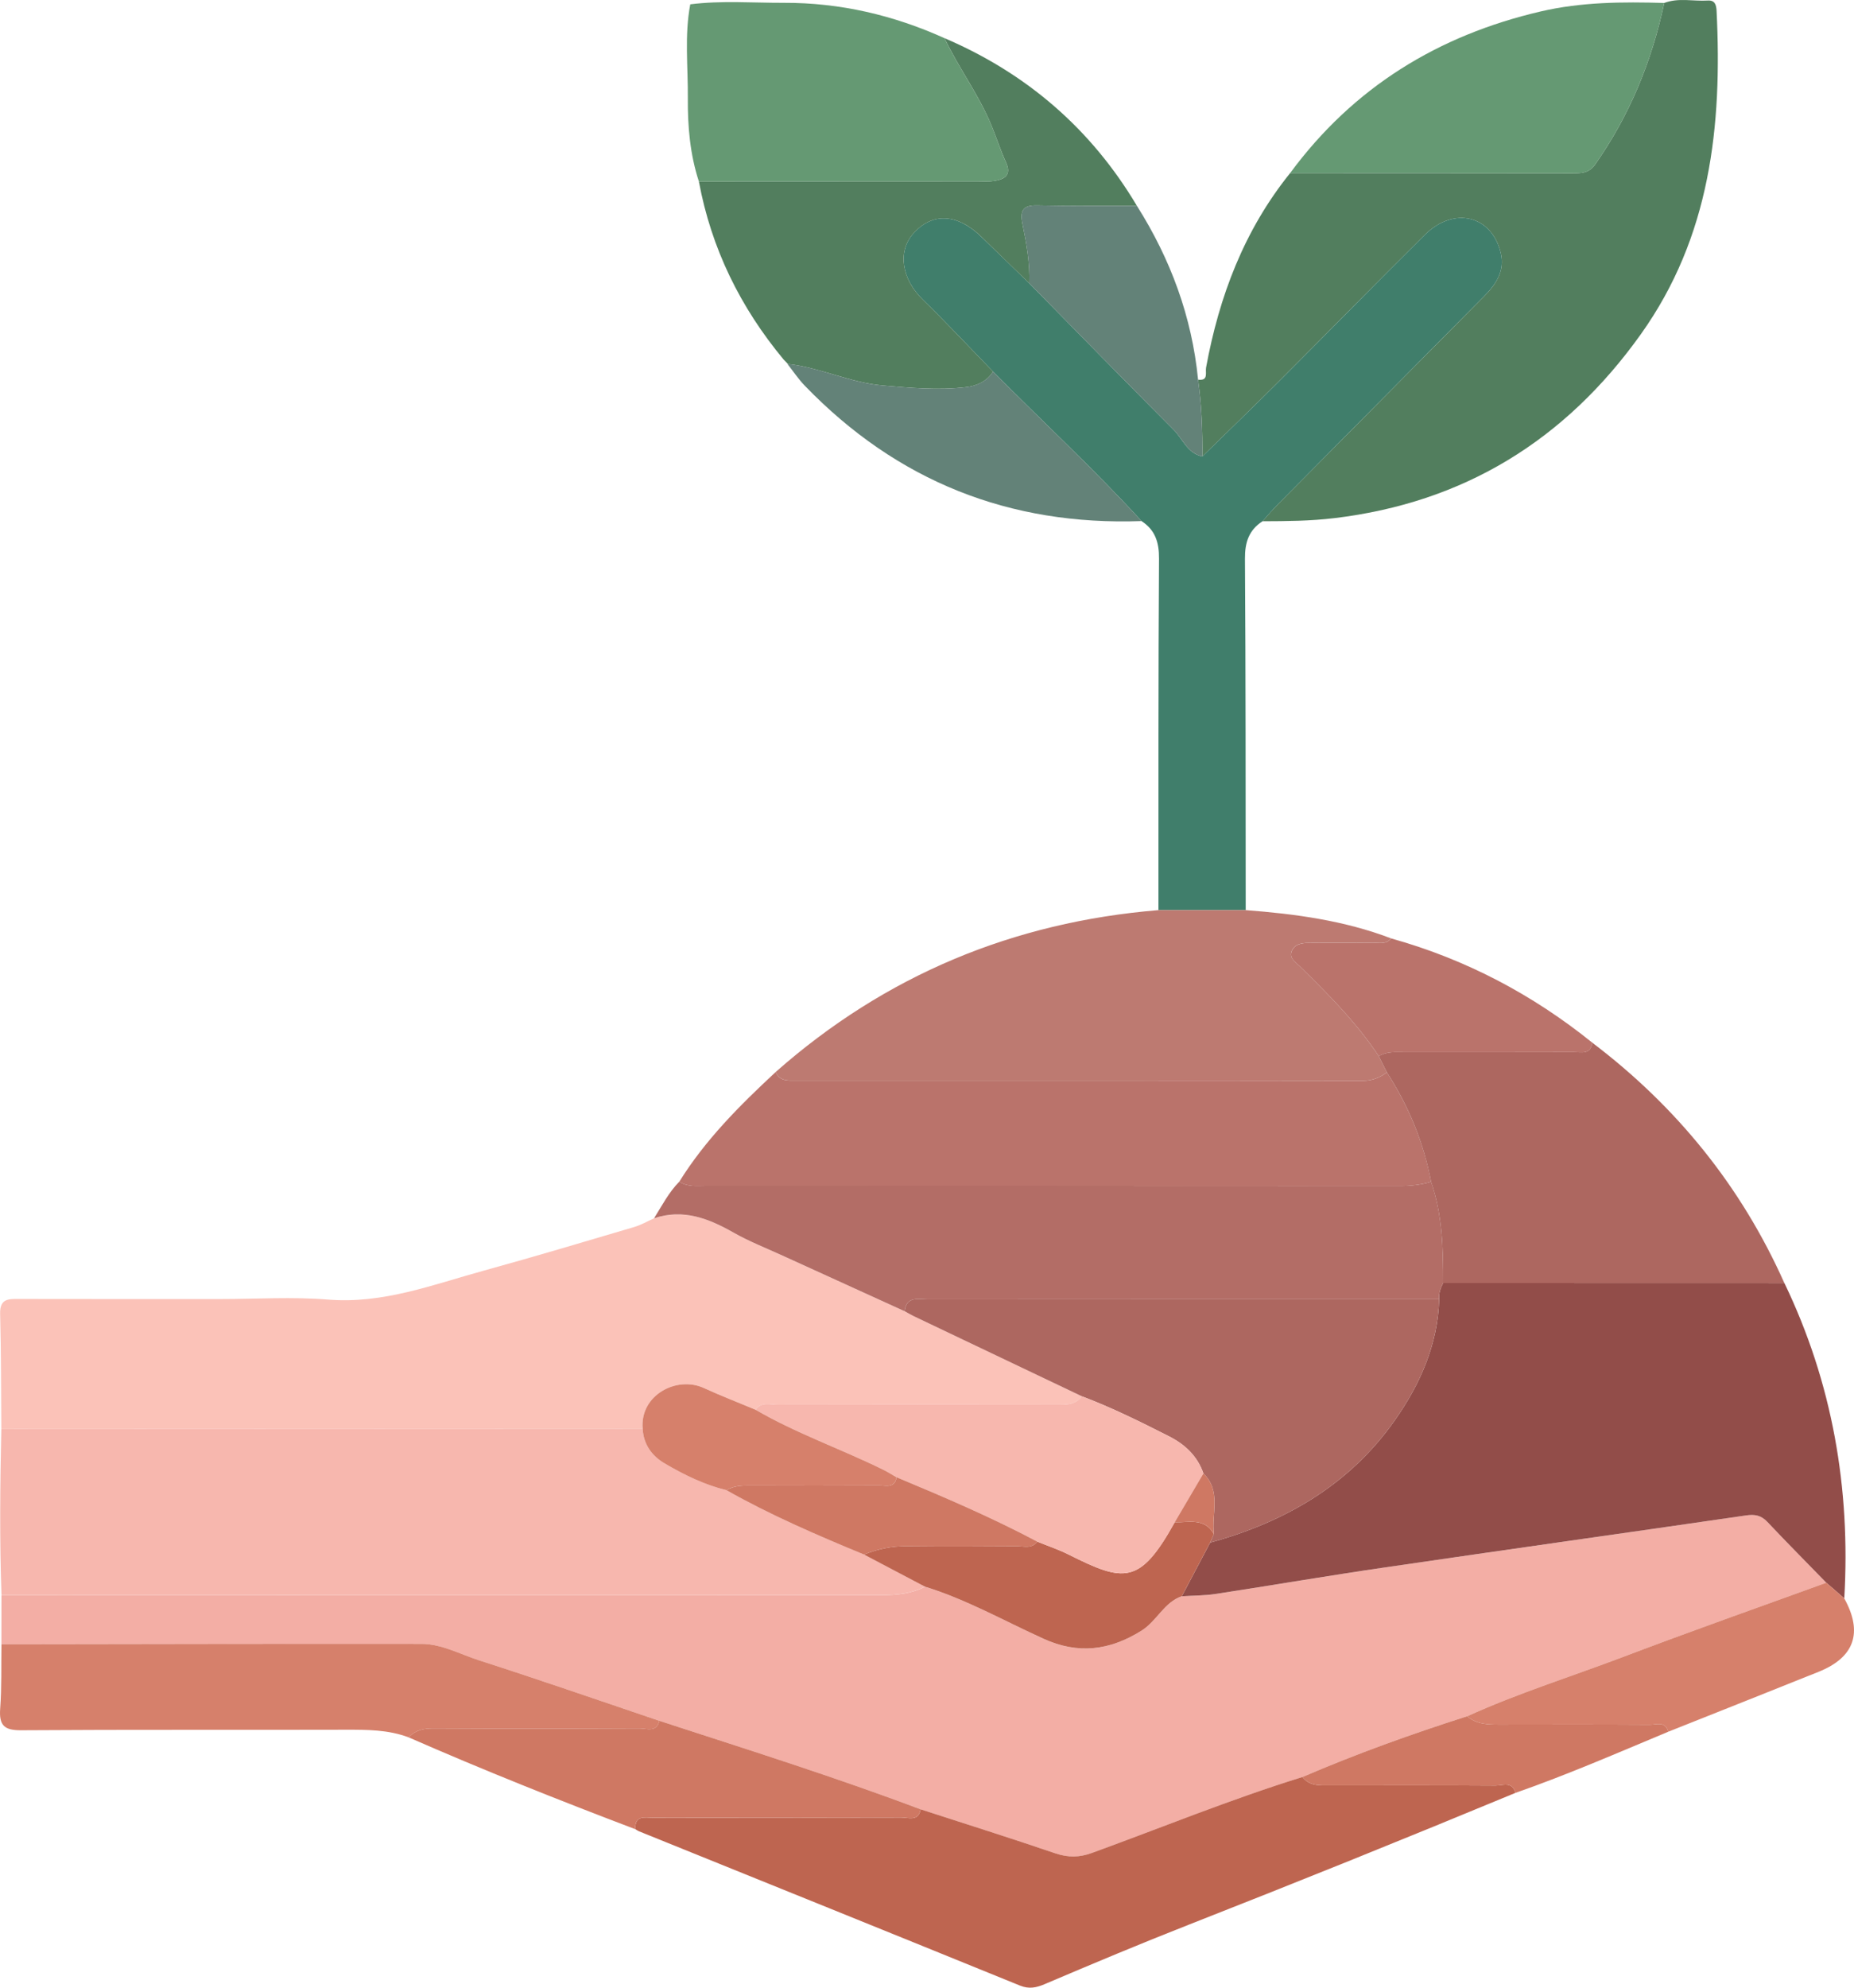
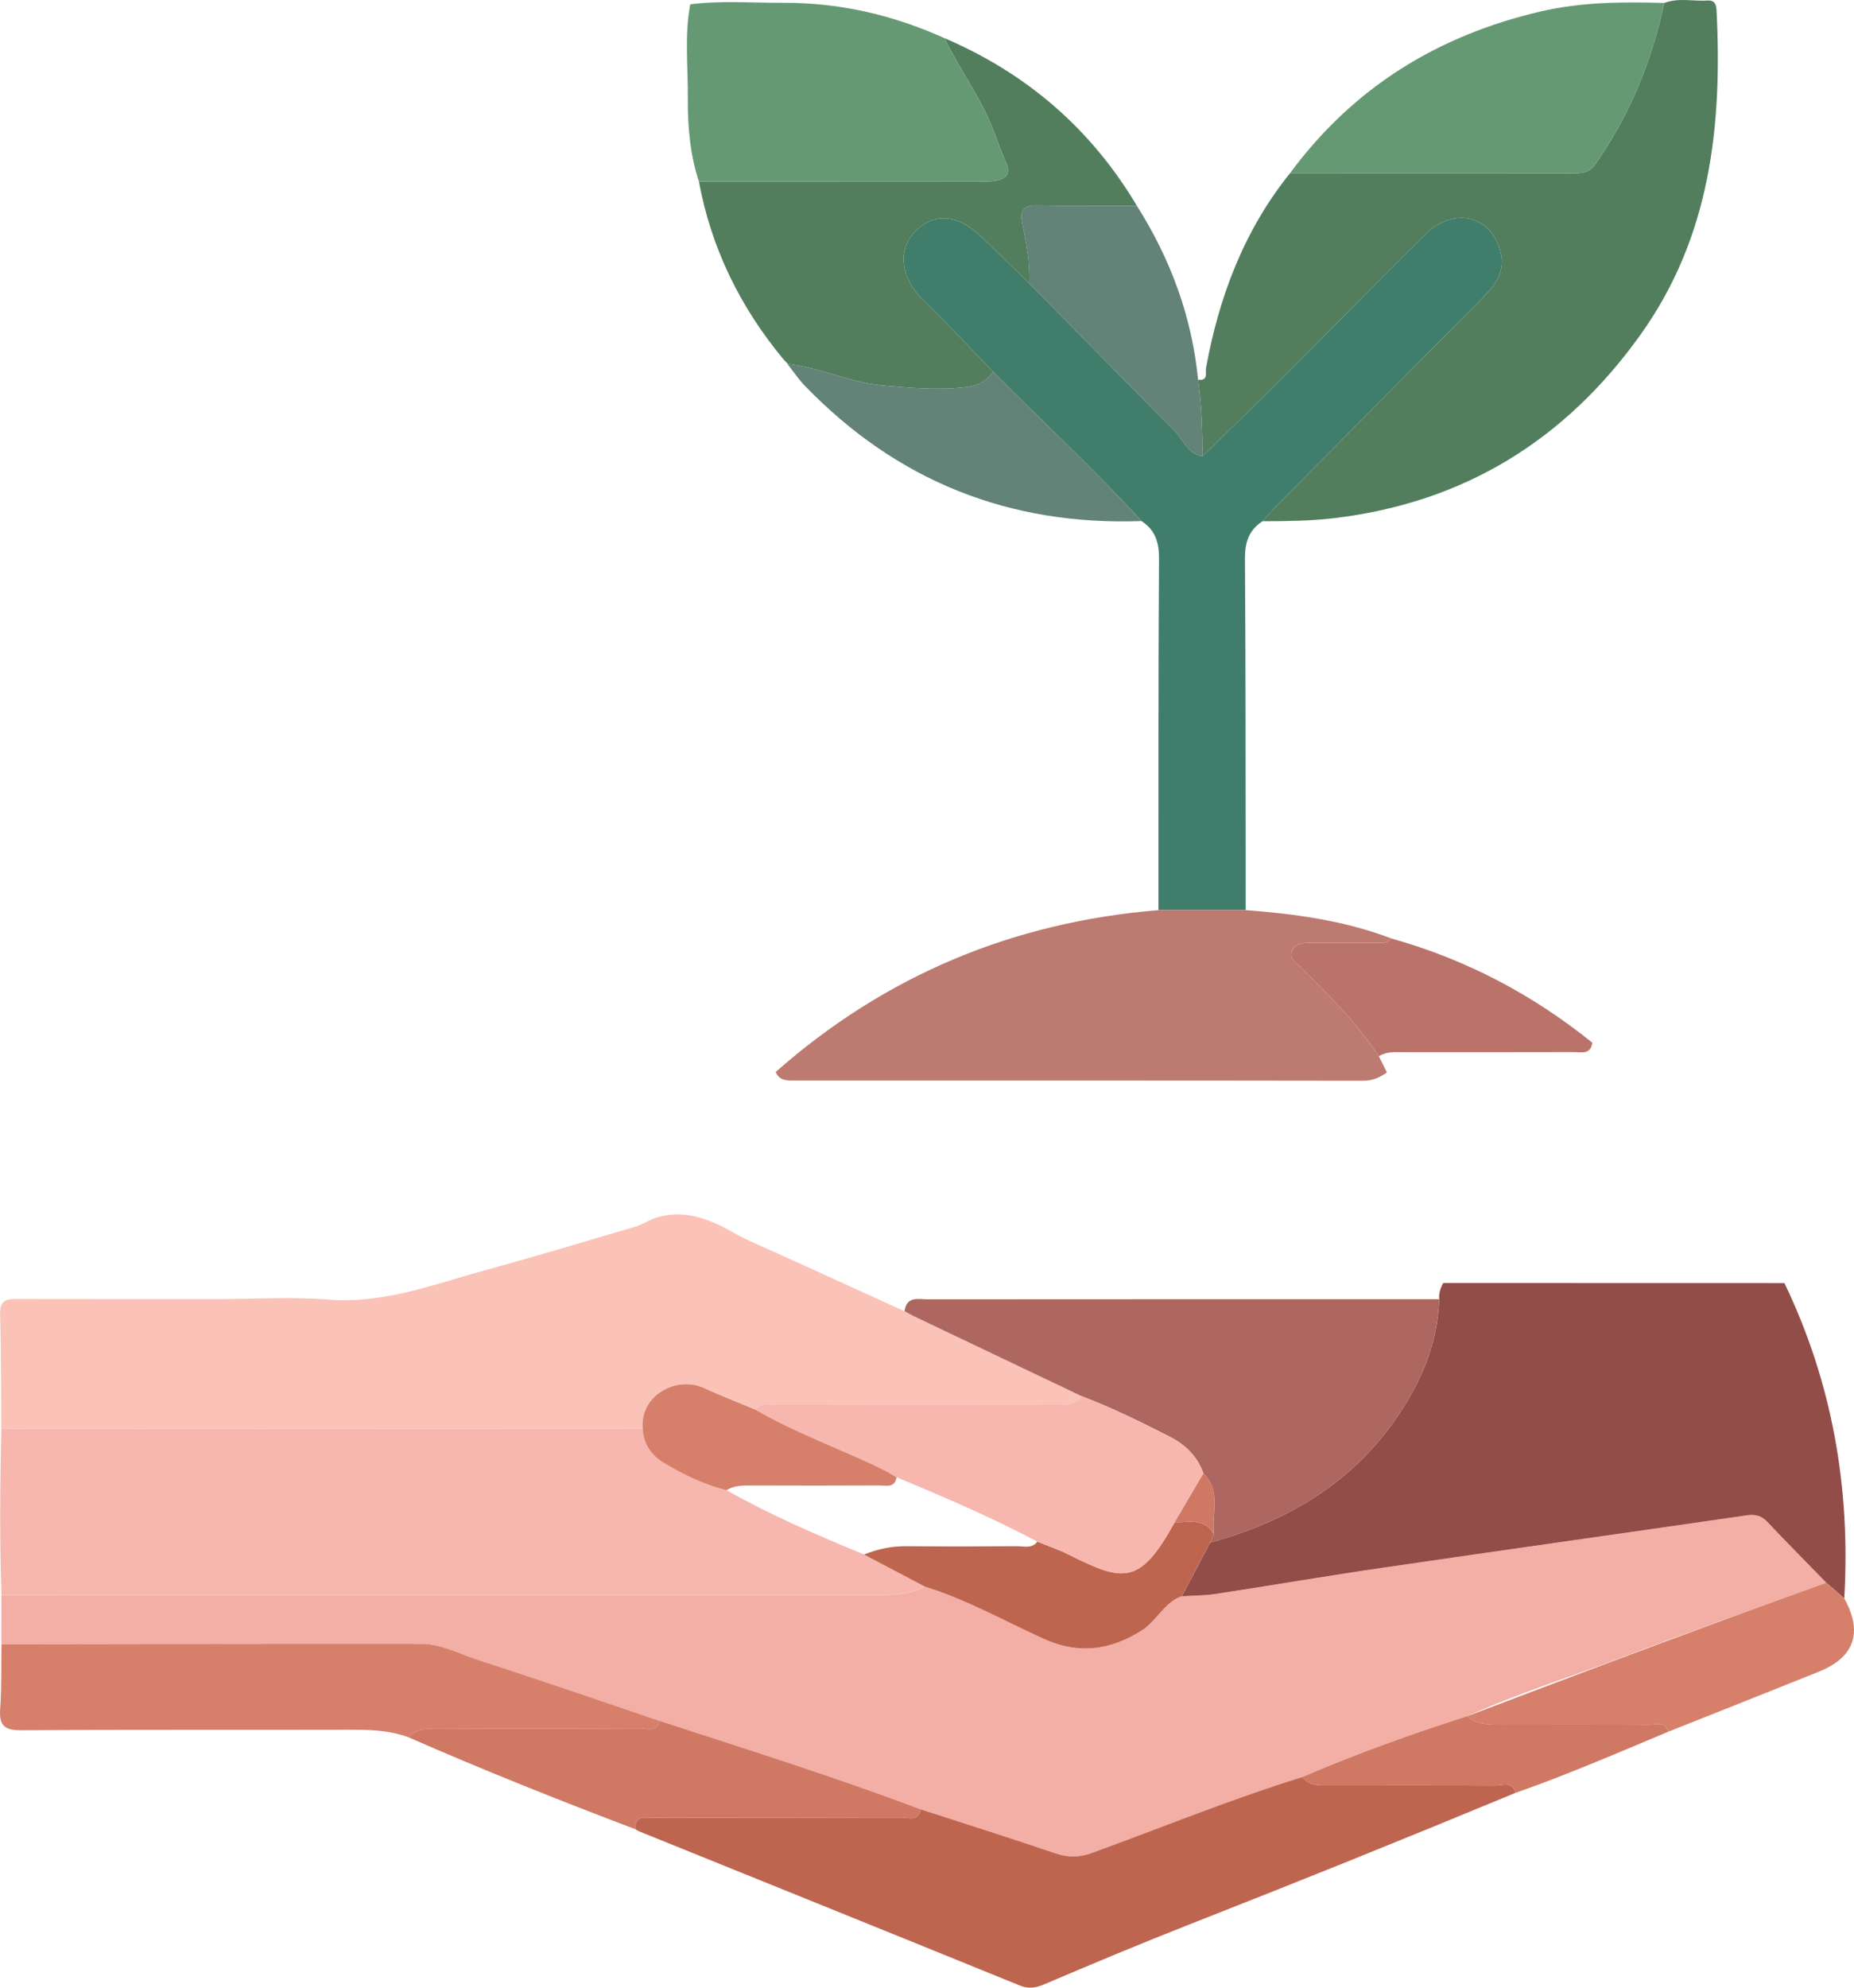
<svg xmlns="http://www.w3.org/2000/svg" width="42" height="45" viewBox="0 0 42 45" fill="none">
  <g clip-path="url(#clip0_398_2509)">
    <path d="M0.032 37.224C0.033 36.854 0.033 36.483 0.033 36.113C6.685 36.112 13.336 36.109 19.988 36.112C20.328 36.113 20.65 36.077 20.955 35.923C21.893 36.211 22.748 36.695 23.636 37.1C24.421 37.457 25.136 37.371 25.861 36.916C26.21 36.698 26.369 36.277 26.772 36.14C27.028 36.123 27.287 36.126 27.54 36.087C28.822 35.891 30.101 35.672 31.384 35.484C34.106 35.087 36.83 34.706 39.552 34.309C39.752 34.28 39.895 34.306 40.038 34.457C40.476 34.922 40.926 35.375 41.372 35.833C39.842 36.389 38.306 36.929 36.785 37.507C35.602 37.956 34.392 38.332 33.237 38.855C31.973 39.259 30.725 39.706 29.505 40.232C27.89 40.731 26.325 41.373 24.738 41.95C24.453 42.054 24.198 42.058 23.909 41.96C22.896 41.615 21.874 41.293 20.856 40.963C18.905 40.228 16.917 39.605 14.937 38.959C13.574 38.499 12.216 38.026 10.846 37.588C10.417 37.45 10.004 37.217 9.542 37.216C6.372 37.213 3.202 37.22 0.032 37.224Z" fill="#F3AEA5" />
    <path d="M0.03 32.353C0.023 31.484 0.027 30.615 0.003 29.747C-0.007 29.39 0.201 29.407 0.441 29.408C1.955 29.411 3.469 29.41 4.983 29.41C5.801 29.41 6.622 29.356 7.435 29.422C8.683 29.523 9.813 29.081 10.972 28.763C12.107 28.451 13.235 28.113 14.364 27.78C14.521 27.734 14.667 27.649 14.818 27.582C15.477 27.361 16.05 27.584 16.618 27.907C16.959 28.101 17.328 28.245 17.686 28.409C18.621 28.835 19.556 29.26 20.492 29.686C20.558 29.722 20.622 29.761 20.69 29.793C21.962 30.4 23.234 31.006 24.507 31.611C24.361 31.811 24.151 31.801 23.937 31.801C21.831 31.798 19.726 31.797 17.62 31.802C17.45 31.803 17.25 31.725 17.118 31.916C16.727 31.753 16.331 31.601 15.947 31.424C15.331 31.141 14.492 31.585 14.559 32.347C9.716 32.349 4.873 32.351 0.03 32.353Z" fill="#FBC2B8" />
    <path d="M0.03 32.352C4.873 32.35 9.716 32.348 14.559 32.346C14.575 32.699 14.77 32.96 15.049 33.125C15.49 33.386 15.954 33.612 16.457 33.736C17.458 34.303 18.512 34.755 19.573 35.193C20.034 35.436 20.495 35.679 20.955 35.921C20.651 36.076 20.328 36.111 19.988 36.111C13.336 36.108 6.685 36.11 0.034 36.112C-0.011 34.858 0.002 33.605 0.03 32.352Z" fill="#F7B7AE" />
    <path d="M41.372 35.832C40.927 35.374 40.476 34.921 40.038 34.456C39.895 34.305 39.752 34.279 39.552 34.309C36.83 34.705 34.106 35.086 31.385 35.484C30.101 35.671 28.823 35.89 27.54 36.086C27.287 36.125 27.028 36.122 26.772 36.139C26.986 35.734 27.201 35.329 27.415 34.924C29.109 34.458 30.568 33.62 31.599 32.153C32.172 31.337 32.572 30.44 32.603 29.414C32.591 29.281 32.632 29.162 32.693 29.047C35.27 29.048 37.847 29.049 40.424 29.049C41.51 31.306 41.924 33.692 41.78 36.186C41.644 36.068 41.508 35.95 41.372 35.832Z" fill="#924D49" />
    <path d="M27.141 8.596C27.383 8.626 27.301 8.436 27.322 8.322C27.619 6.706 28.186 5.209 29.226 3.919C31.36 3.92 33.493 3.92 35.627 3.923C35.826 3.923 35.996 3.922 36.137 3.722C36.916 2.613 37.42 1.39 37.701 0.067C38.024 -0.056 38.359 0.032 38.687 0.012C38.849 0.002 38.88 0.108 38.887 0.248C39.017 2.854 38.744 5.361 37.173 7.564C35.458 9.969 33.163 11.378 30.23 11.73C29.685 11.796 29.144 11.799 28.6 11.801C28.711 11.677 28.819 11.549 28.936 11.431C30.498 9.854 32.061 8.278 33.625 6.703C33.892 6.433 34.092 6.135 33.999 5.734C33.8 4.877 32.939 4.662 32.278 5.316C31.176 6.407 30.091 7.516 28.994 8.612C28.415 9.191 27.825 9.76 27.239 10.333C27.243 9.752 27.221 9.172 27.141 8.596Z" fill="#527E5E" />
    <path d="M27.239 10.333C27.825 9.759 28.415 9.191 28.995 8.612C30.092 7.516 31.176 6.407 32.278 5.316C32.939 4.662 33.8 4.877 33.999 5.734C34.092 6.135 33.892 6.433 33.625 6.702C32.061 8.278 30.498 9.854 28.936 11.431C28.819 11.549 28.712 11.677 28.6 11.801C28.293 12.001 28.2 12.277 28.203 12.649C28.221 15.301 28.217 17.953 28.22 20.605C27.561 20.605 26.902 20.605 26.243 20.605C26.244 17.953 26.239 15.3 26.256 12.647C26.259 12.275 26.168 11.998 25.86 11.797C24.786 10.622 23.615 9.544 22.497 8.413C21.966 7.868 21.447 7.311 20.903 6.781C20.43 6.321 20.325 5.699 20.689 5.288C21.12 4.802 21.69 4.832 22.236 5.366C22.595 5.716 22.956 6.064 23.316 6.412C24.405 7.519 25.488 8.631 26.586 9.729C26.794 9.937 26.899 10.267 27.239 10.333Z" fill="#407E6B" />
-     <path d="M32.693 29.047C32.632 29.162 32.59 29.281 32.602 29.414C32.042 29.414 31.482 29.414 30.922 29.414C27.621 29.414 24.32 29.413 21.019 29.416C20.806 29.416 20.536 29.336 20.491 29.685C19.556 29.259 18.62 28.835 17.686 28.408C17.328 28.245 16.959 28.1 16.618 27.906C16.05 27.584 15.477 27.36 14.817 27.581C14.995 27.297 15.149 26.995 15.388 26.753C15.581 26.876 15.797 26.846 16.008 26.846C21.24 26.846 26.473 26.846 31.705 26.849C31.95 26.849 32.186 26.825 32.42 26.755C32.677 27.499 32.694 28.272 32.693 29.047Z" fill="#B36D66" />
    <path d="M20.856 40.962C21.874 41.292 22.896 41.614 23.909 41.959C24.198 42.057 24.453 42.053 24.738 41.949C26.325 41.372 27.89 40.73 29.505 40.231C29.668 40.441 29.899 40.42 30.125 40.42C31.377 40.419 32.628 40.416 33.879 40.424C34.037 40.425 34.26 40.318 34.33 40.59C31.875 41.608 29.411 42.601 26.938 43.571C25.842 44.001 24.753 44.457 23.668 44.919C23.481 44.999 23.313 45.037 23.105 44.952C20.229 43.782 17.35 42.621 14.472 41.458C14.444 41.446 14.419 41.427 14.393 41.412C14.377 41.082 14.619 41.154 14.802 41.154C16.674 41.151 18.547 41.154 20.42 41.148C20.58 41.148 20.805 41.245 20.856 40.962Z" fill="#BE6550" />
    <path d="M26.242 20.605C26.901 20.605 27.56 20.605 28.22 20.605C29.342 20.69 30.452 20.84 31.513 21.244C31.4 21.391 31.237 21.34 31.092 21.342C30.609 21.348 30.125 21.342 29.642 21.347C29.488 21.348 29.323 21.374 29.261 21.536C29.2 21.695 29.349 21.781 29.442 21.873C30.089 22.508 30.73 23.149 31.235 23.912C31.297 24.034 31.358 24.156 31.419 24.279C31.257 24.395 31.092 24.468 30.878 24.467C26.598 24.46 22.318 24.462 18.038 24.462C17.856 24.462 17.665 24.486 17.572 24.269C20.058 22.077 22.956 20.875 26.242 20.605Z" fill="#BD7A71" />
-     <path d="M17.572 24.27C17.665 24.487 17.856 24.463 18.038 24.463C22.318 24.463 26.598 24.461 30.878 24.468C31.092 24.468 31.257 24.396 31.419 24.279C31.909 25.041 32.252 25.862 32.42 26.755C32.186 26.825 31.95 26.85 31.705 26.85C26.473 26.846 21.24 26.847 16.008 26.847C15.797 26.847 15.581 26.876 15.388 26.754C15.979 25.803 16.761 25.023 17.572 24.27Z" fill="#BA736B" />
-     <path d="M32.419 26.755C32.251 25.861 31.909 25.04 31.419 24.279C31.358 24.156 31.297 24.034 31.235 23.912C31.413 23.8 31.611 23.82 31.807 23.82C33.088 23.82 34.37 23.822 35.652 23.818C35.821 23.818 36.036 23.884 36.07 23.605C37.977 25.05 39.443 26.853 40.423 29.049C37.846 29.049 35.27 29.048 32.693 29.047C32.693 28.271 32.677 27.498 32.419 26.755Z" fill="#AD6760" />
    <path d="M23.317 6.413C22.956 6.064 22.595 5.717 22.237 5.366C21.69 4.832 21.12 4.802 20.689 5.289C20.325 5.699 20.43 6.321 20.903 6.781C21.447 7.312 21.966 7.868 22.497 8.413C22.355 8.64 22.119 8.738 21.885 8.765C21.256 8.84 20.627 8.782 19.996 8.727C19.251 8.662 18.575 8.318 17.838 8.239L17.849 8.24C17.818 8.207 17.786 8.174 17.754 8.142C16.772 6.962 16.114 5.626 15.832 4.108C17.94 4.107 20.047 4.106 22.154 4.105C22.275 4.105 22.399 4.116 22.517 4.097C22.758 4.059 22.923 3.969 22.787 3.67C22.668 3.408 22.578 3.132 22.47 2.865C22.186 2.158 21.721 1.549 21.397 0.864C23.255 1.659 24.716 2.914 25.756 4.661C25.001 4.66 24.246 4.668 23.492 4.651C23.171 4.644 23.102 4.772 23.162 5.065C23.253 5.509 23.334 5.956 23.317 6.413Z" fill="#527E5E" />
    <path d="M21.396 0.864C21.721 1.549 22.185 2.158 22.47 2.864C22.578 3.132 22.667 3.408 22.787 3.67C22.923 3.969 22.758 4.059 22.517 4.097C22.399 4.116 22.275 4.105 22.154 4.105C20.047 4.106 17.94 4.107 15.832 4.108C15.632 3.497 15.577 2.862 15.582 2.226C15.588 1.517 15.503 0.804 15.637 0.098C16.343 0.009 17.051 0.066 17.758 0.064C19.028 0.06 20.239 0.342 21.396 0.864Z" fill="#659973" />
    <path d="M0.033 37.224C3.203 37.22 6.373 37.212 9.543 37.216C10.004 37.216 10.417 37.449 10.847 37.587C12.216 38.026 13.575 38.498 14.937 38.958C14.872 39.231 14.649 39.13 14.49 39.13C12.935 39.137 11.38 39.139 9.825 39.13C9.602 39.129 9.413 39.166 9.258 39.333C8.796 39.159 8.316 39.159 7.831 39.16C5.381 39.167 2.93 39.155 0.48 39.172C0.098 39.175 -0.024 39.064 0.004 38.684C0.04 38.199 0.025 37.711 0.033 37.224Z" fill="#D6806B" />
    <path d="M37.701 0.067C37.42 1.39 36.916 2.613 36.137 3.722C35.996 3.923 35.826 3.923 35.627 3.923C33.494 3.92 31.36 3.92 29.226 3.919C30.659 1.976 32.579 0.8 34.903 0.259C35.826 0.044 36.762 0.04 37.701 0.067Z" fill="#659973" />
    <path d="M9.258 39.333C9.412 39.166 9.601 39.129 9.825 39.13C11.38 39.139 12.935 39.137 14.489 39.13C14.649 39.129 14.871 39.231 14.937 38.958C16.917 39.604 18.905 40.227 20.855 40.962C20.805 41.245 20.579 41.147 20.42 41.148C18.547 41.154 16.674 41.151 14.801 41.153C14.619 41.154 14.376 41.082 14.392 41.412C12.666 40.757 10.95 40.075 9.258 39.333Z" fill="#CF7863" />
-     <path d="M41.372 35.832C41.508 35.95 41.643 36.068 41.779 36.186C42.208 36.959 42.012 37.523 41.195 37.85C40.061 38.305 38.925 38.755 37.791 39.206C37.728 38.959 37.525 39.047 37.376 39.047C36.238 39.04 35.1 39.042 33.962 39.044C33.703 39.044 33.448 39.038 33.237 38.855C34.392 38.331 35.602 37.955 36.785 37.506C38.306 36.928 39.842 36.388 41.372 35.832Z" fill="#D6806B" />
+     <path d="M41.372 35.832C41.508 35.95 41.643 36.068 41.779 36.186C42.208 36.959 42.012 37.523 41.195 37.85C40.061 38.305 38.925 38.755 37.791 39.206C37.728 38.959 37.525 39.047 37.376 39.047C36.238 39.04 35.1 39.042 33.962 39.044C33.703 39.044 33.448 39.038 33.237 38.855C38.306 36.928 39.842 36.388 41.372 35.832Z" fill="#D6806B" />
    <path d="M17.837 8.238C18.575 8.318 19.25 8.662 19.995 8.727C20.627 8.782 21.256 8.839 21.885 8.765C22.119 8.737 22.354 8.639 22.496 8.413C23.615 9.544 24.785 10.622 25.86 11.797C22.87 11.904 20.322 10.896 18.232 8.733C18.086 8.582 17.968 8.404 17.837 8.238Z" fill="#638278" />
    <path d="M23.316 6.412C23.334 5.955 23.252 5.508 23.162 5.065C23.102 4.771 23.17 4.644 23.492 4.651C24.246 4.667 25.001 4.659 25.756 4.661C26.517 5.866 27.001 7.169 27.141 8.596C27.221 9.172 27.243 9.752 27.239 10.333C26.899 10.267 26.794 9.937 26.586 9.729C25.488 8.631 24.404 7.519 23.316 6.412Z" fill="#638278" />
    <path d="M36.071 23.605C36.037 23.884 35.821 23.819 35.653 23.819C34.371 23.823 33.089 23.821 31.807 23.821C31.612 23.821 31.413 23.801 31.236 23.913C30.731 23.15 30.09 22.509 29.442 21.873C29.349 21.782 29.2 21.696 29.262 21.537C29.324 21.375 29.489 21.349 29.642 21.348C30.126 21.343 30.609 21.349 31.093 21.343C31.238 21.341 31.4 21.392 31.514 21.245C33.195 21.714 34.71 22.509 36.071 23.605Z" fill="#BA736B" />
    <path d="M33.237 38.855C33.448 39.038 33.703 39.044 33.962 39.044C35.1 39.042 36.239 39.04 37.377 39.047C37.525 39.047 37.728 38.959 37.791 39.206C36.644 39.684 35.504 40.181 34.33 40.59C34.26 40.318 34.038 40.425 33.88 40.424C32.628 40.416 31.377 40.419 30.126 40.42C29.9 40.42 29.668 40.441 29.505 40.231C30.725 39.706 31.973 39.258 33.237 38.855Z" fill="#CF7863" />
    <path d="M27.414 34.924C27.2 35.329 26.986 35.734 26.771 36.139C26.369 36.276 26.21 36.697 25.861 36.916C25.136 37.37 24.421 37.457 23.636 37.099C22.747 36.695 21.893 36.211 20.955 35.922C20.494 35.68 20.034 35.437 19.573 35.194C19.884 35.069 20.202 35.001 20.54 35.005C21.372 35.013 22.204 35.011 23.037 35.005C23.194 35.004 23.375 35.068 23.5 34.902C23.736 34.998 23.979 35.079 24.206 35.193C25.461 35.821 25.819 35.891 26.611 34.464C26.931 34.471 27.287 34.355 27.499 34.73C27.471 34.794 27.442 34.859 27.414 34.924Z" fill="#BE6550" />
    <path d="M27.415 34.924C27.443 34.859 27.471 34.794 27.499 34.729C27.442 34.269 27.674 33.757 27.262 33.359C27.125 32.962 26.843 32.7 26.481 32.517C25.835 32.189 25.186 31.867 24.507 31.611C23.234 31.005 21.962 30.399 20.69 29.793C20.622 29.76 20.558 29.721 20.492 29.685C20.536 29.336 20.806 29.416 21.019 29.416C24.32 29.413 27.621 29.414 30.922 29.414C31.482 29.414 32.042 29.414 32.602 29.414C32.572 30.44 32.172 31.337 31.599 32.153C30.568 33.62 29.109 34.458 27.415 34.924Z" fill="#AD6760" />
    <path d="M24.506 31.611C25.185 31.868 25.834 32.189 26.481 32.517C26.843 32.701 27.125 32.963 27.262 33.359C27.045 33.728 26.828 34.096 26.611 34.465C25.819 35.891 25.461 35.821 24.207 35.193C23.979 35.079 23.736 34.998 23.5 34.902C22.465 34.353 21.39 33.894 20.311 33.444C20.208 33.386 20.108 33.322 20.003 33.27C19.048 32.803 18.04 32.452 17.118 31.916C17.25 31.725 17.45 31.803 17.62 31.802C19.726 31.797 21.831 31.798 23.936 31.801C24.151 31.801 24.361 31.811 24.506 31.611Z" fill="#F7B7AE" />
    <path d="M17.117 31.916C18.04 32.452 19.048 32.802 20.002 33.27C20.108 33.322 20.208 33.386 20.31 33.444C20.27 33.697 20.071 33.629 19.919 33.63C18.954 33.635 17.99 33.634 17.025 33.631C16.828 33.631 16.633 33.628 16.457 33.737C15.953 33.613 15.49 33.387 15.049 33.126C14.77 32.961 14.575 32.7 14.559 32.346C14.492 31.585 15.331 31.141 15.946 31.424C16.331 31.601 16.727 31.753 17.117 31.916Z" fill="#D6806B" />
-     <path d="M16.457 33.737C16.633 33.629 16.828 33.631 17.025 33.631C17.99 33.634 18.954 33.635 19.919 33.63C20.071 33.63 20.27 33.698 20.311 33.444C21.39 33.894 22.465 34.353 23.5 34.902C23.375 35.068 23.195 35.004 23.037 35.005C22.205 35.011 21.373 35.014 20.541 35.005C20.202 35.001 19.884 35.069 19.573 35.194C18.512 34.756 17.459 34.304 16.457 33.737Z" fill="#CF7863" />
    <path d="M26.611 34.464C26.828 34.095 27.045 33.727 27.262 33.358C27.674 33.757 27.441 34.268 27.499 34.729C27.288 34.354 26.931 34.47 26.611 34.464Z" fill="#CF7863" />
  </g>
  <defs>
    <clipPath id="clip0_398_2509">
      <rect width="42" height="45" fill="white" />
    </clipPath>
  </defs>
</svg>